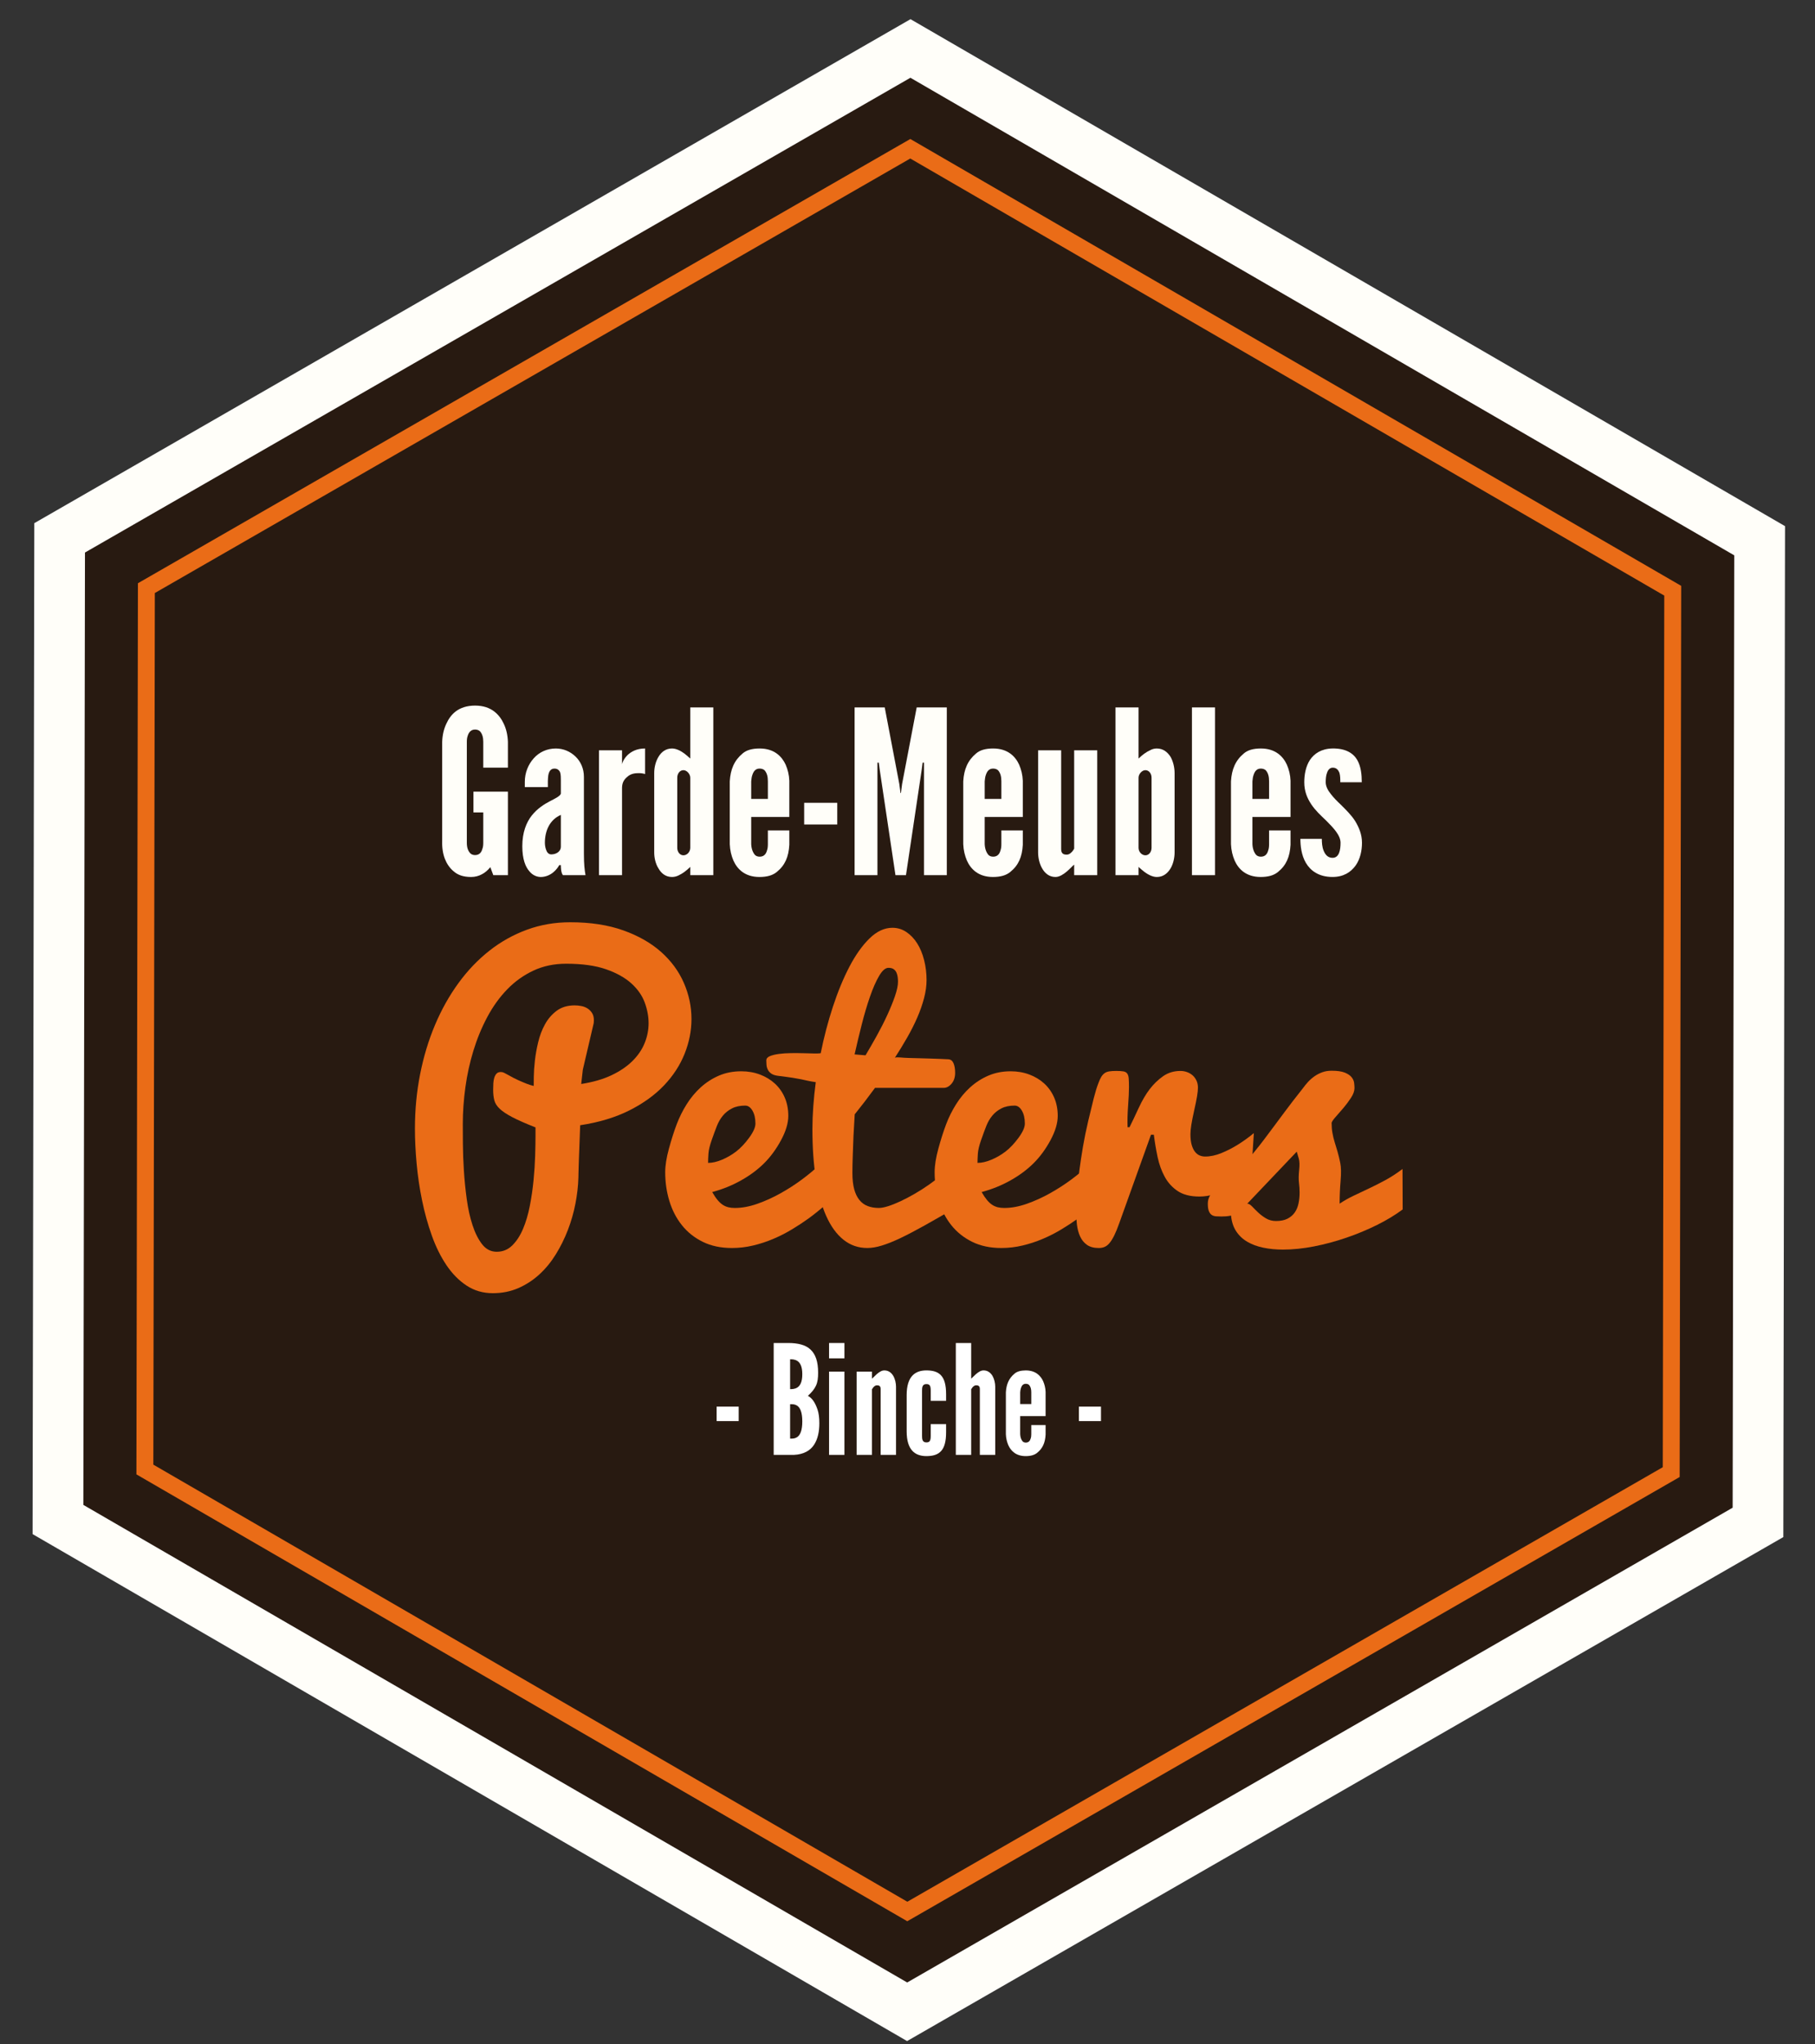
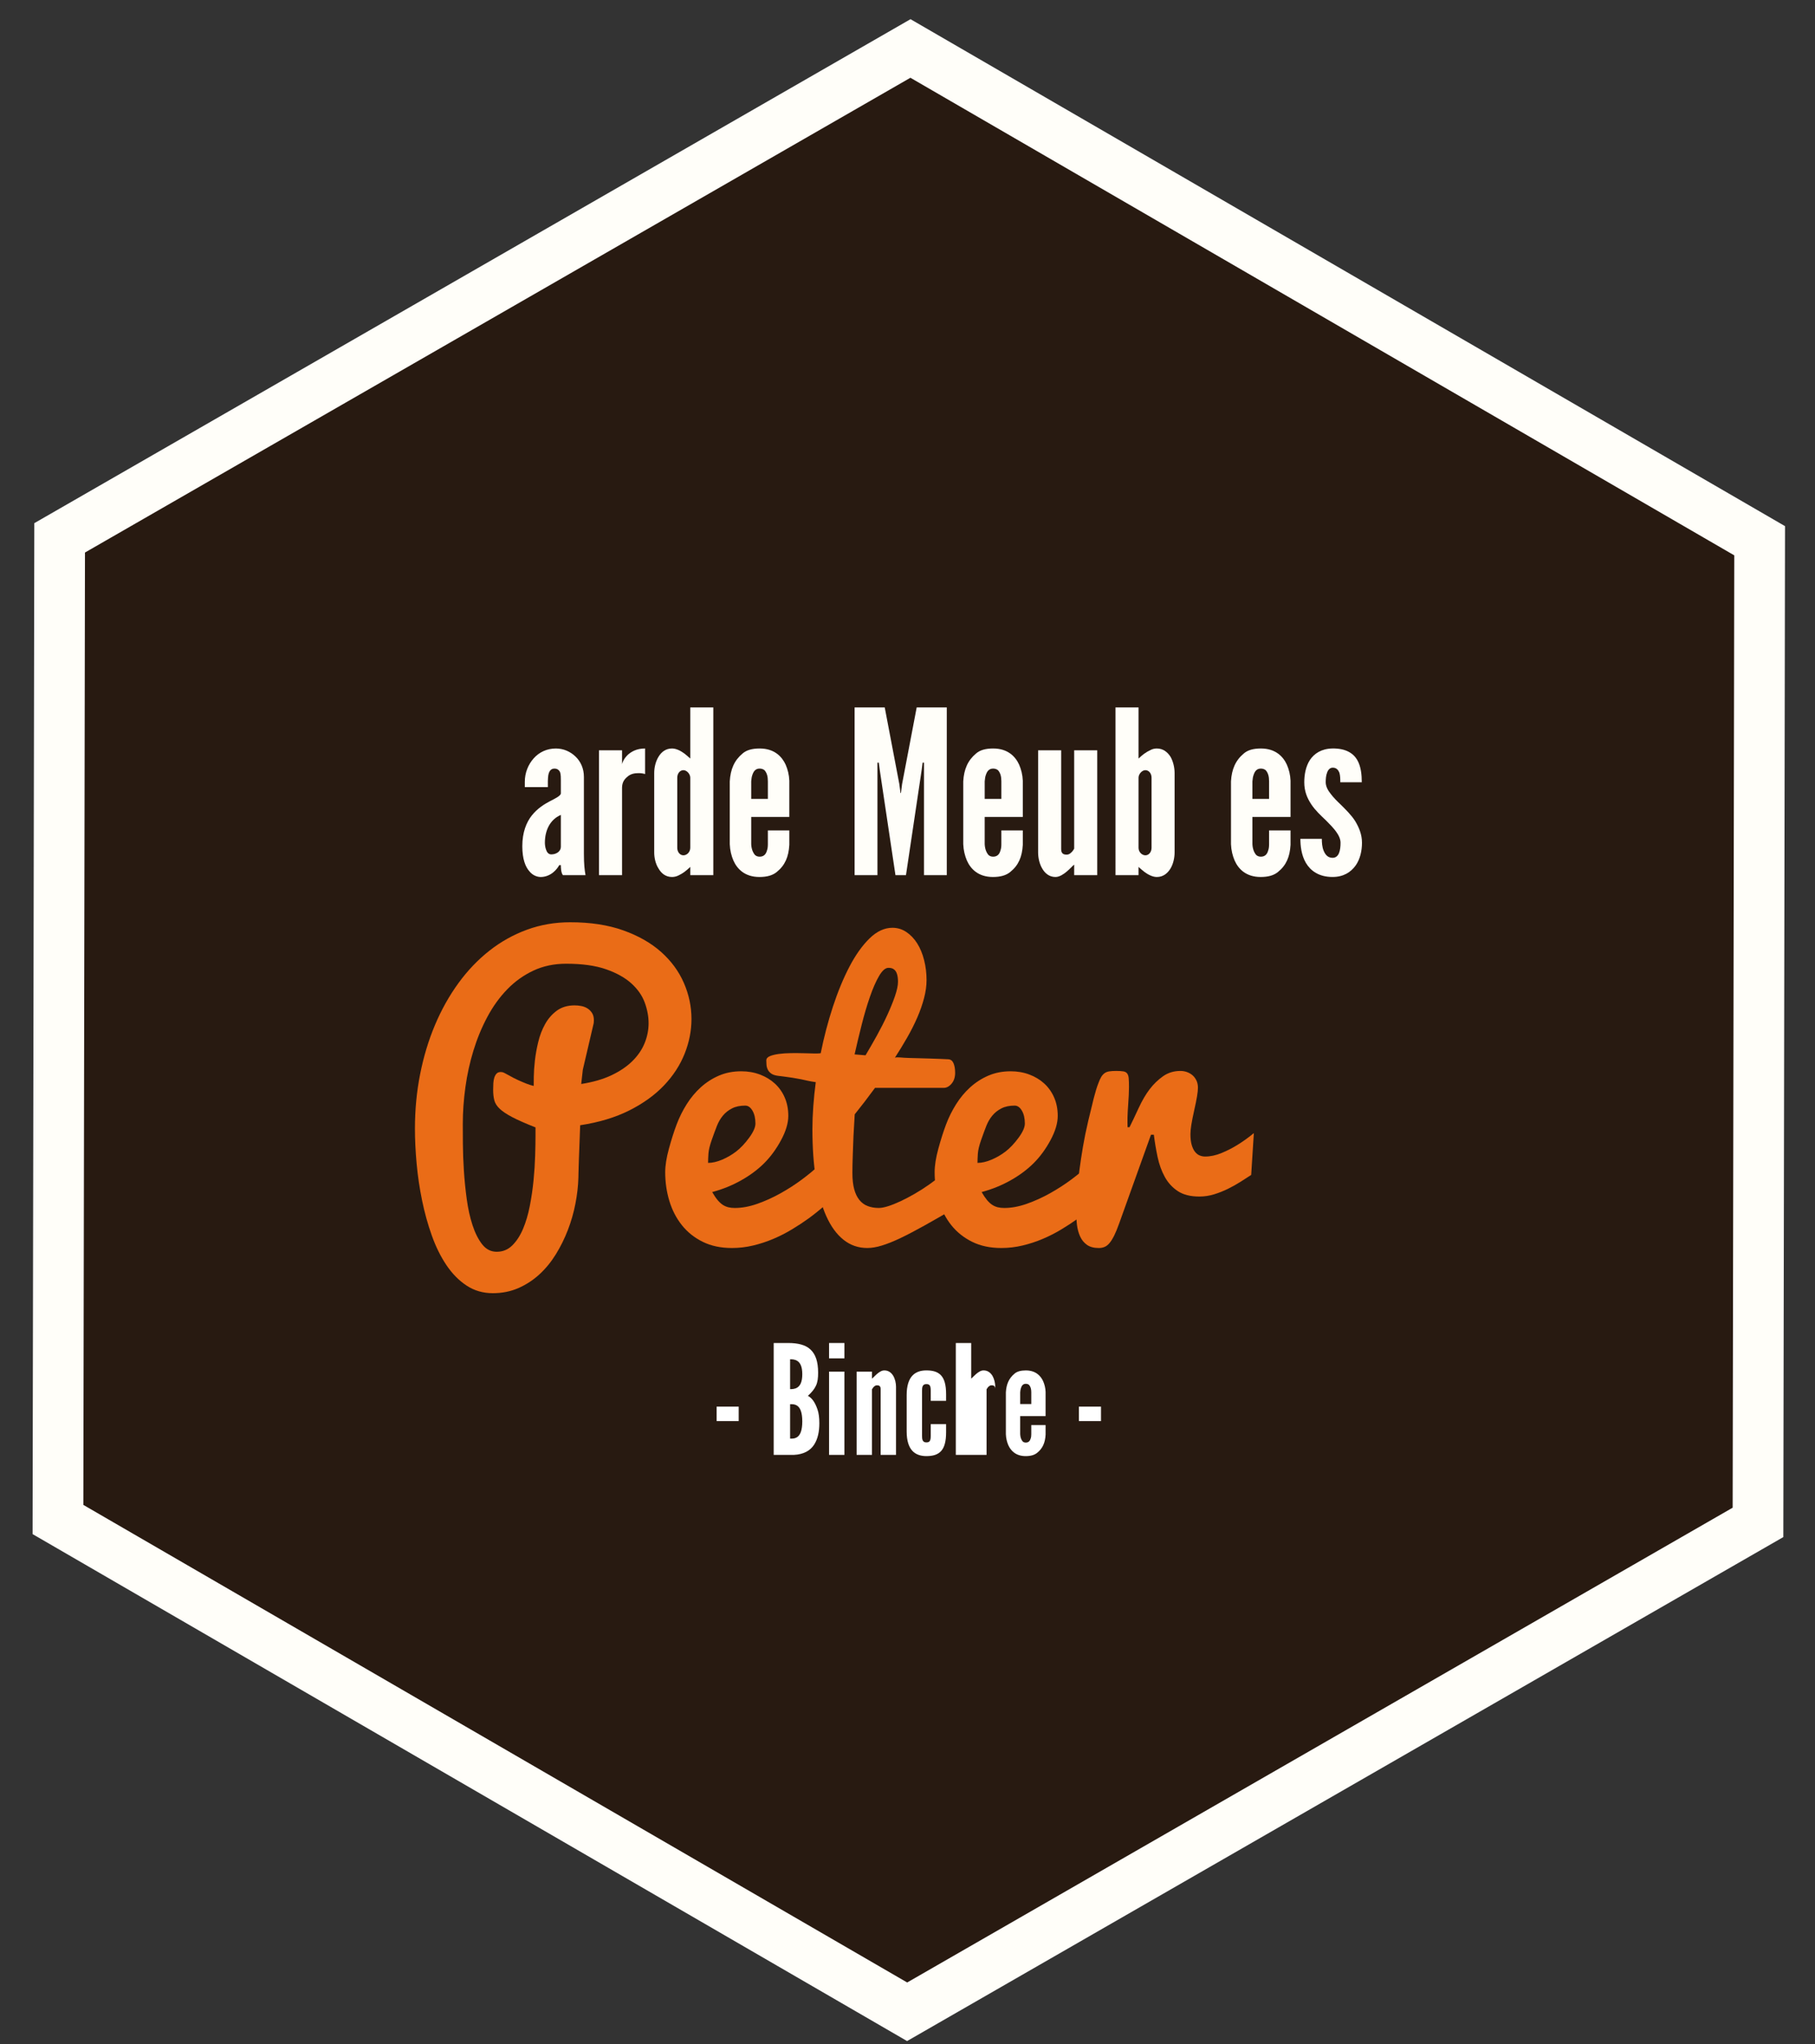
<svg xmlns="http://www.w3.org/2000/svg" version="1.1" id="Calque_1" x="0px" y="0px" width="374.876px" height="422.179px" viewBox="-162.124 -182.582 374.876 422.179" enable-background="new -162.124 -182.582 374.876 422.179" xml:space="preserve">
  <rect x="-162.124" y="-182.582" width="374.876" height="422.179" fill="#333333" stroke="none" />
  <polygon fill="#281A11" stroke="#FFFEF9" stroke-width="10.476" stroke-miterlimit="10" points="-150.151,131.213   -149.806,-71.509 25.926,-172.572 201.319,-70.912 200.976,131.81 25.238,232.873 " />
-   <polygon fill="#281A11" stroke="#EA6C17" stroke-width="3.492" stroke-miterlimit="10" points="-132.201,120.888 -131.89,-61.125   25.89,-151.864 183.367,-60.59 183.055,121.426 25.273,212.165 " />
  <g>
    <g>
-       <path fill="#FFFEF9" d="M-62.309-24.048v-5.327c0-0.943-0.189-1.603-0.66-2.167c-0.236-0.237-0.613-0.378-1.038-0.378    c-0.896,0-1.32,0.66-1.508,1.273c-0.142,0.377-0.188,0.801-0.188,1.272v20.833c0,0.988,0.235,1.648,0.707,2.168    c0.235,0.235,0.567,0.377,0.99,0.377c0.896,0,1.321-0.566,1.509-1.274c0.142-0.329,0.189-0.754,0.189-1.271v-6.268h-2.028V-19.1    h7.117v17.249h-3.017l-0.613-1.65c-0.943,1.178-2.31,2.027-3.96,2.027s-2.781-0.425-3.63-1.179c-0.848-0.707-1.414-1.6-1.79-2.545    c-0.424-1.085-0.613-2.358-0.565-3.771v-20.408c0.047-1.366,0.33-2.64,0.849-3.722c0.425-0.943,1.037-1.886,1.98-2.592    c0.942-0.707,2.263-1.179,3.96-1.179c1.698,0,2.97,0.472,3.911,1.179c0.943,0.706,1.603,1.649,2.027,2.592    c0.519,1.084,0.801,2.358,0.849,3.722v5.327h-5.089V-24.048z" />
      <path fill="#FFFEF9" d="M-46.283-21.504c0-0.424,0-1.084-0.141-1.556c-0.189-0.47-0.565-0.8-1.178-0.8    c-0.8,0-1.13,0.614-1.273,1.368c-0.047,0.376-0.093,0.801-0.093,1.226c0,0.424,0,0.849,0,1.226h-4.76v-1.084    c0-1.886,0.706-3.582,1.838-4.855c1.131-1.272,2.732-2.028,4.571-2.028c1.556,0,2.971,0.615,4.052,1.651    c1.085,1.037,1.745,2.498,1.745,4.195v15.833c0,2.311,0.142,3.347,0.33,4.478h-4.665c-0.425-0.519-0.425-1.745-0.425-2.075h-0.33    c-0.235,0.425-0.66,1.039-1.32,1.557c-0.66,0.519-1.556,0.896-2.497,0.896c-0.612,0-1.603-0.235-2.356-1.179    c-0.8-0.896-1.46-2.499-1.46-5.185c0-2.873,0.849-4.948,1.979-6.362c1.13-1.414,2.546-2.309,3.723-2.921    c1.177-0.613,2.074-1.037,2.261-1.554V-21.504z M-46.283-14.293c-2.31,0.989-3.298,3.298-3.298,5.75    c0,0.329,0.047,0.895,0.235,1.414c0.188,0.565,0.519,0.99,1.085,0.99c1.084,0,1.98-0.66,1.98-1.557v-6.597H-46.283z" />
      <path fill="#FFFEF9" d="M-28.887-22.73c-0.424-0.142-0.896-0.189-1.32-0.189c-0.754,0-1.65,0.094-2.402,0.801    c-0.896,0.755-1.037,1.557-1.037,2.358v17.909h-4.762v-25.781h4.762v2.875c0.046-0.331,0.376-1.13,1.129-1.886    c0.754-0.708,1.886-1.368,3.63-1.368V-22.73z" />
      <path fill="#FFFEF9" d="M-14.793-1.851h-4.759v-1.698c-0.801,0.755-1.508,1.321-2.404,1.744c-0.472,0.237-0.943,0.331-1.366,0.331    c-1.321,0-2.217-0.754-2.782-1.744c-0.613-0.943-0.896-2.215-0.896-3.3v-16.447c0-1.084,0.283-2.358,0.896-3.347    c0.565-0.943,1.461-1.699,2.782-1.699c0.895,0,1.837,0.519,2.545,1.037c0.424,0.331,0.801,0.662,1.225,1.038v-10.556h4.759V-1.851    z M-19.553-21.976c0-0.754-0.707-1.555-1.415-1.555c-0.706,0-1.272,0.659-1.272,1.555v14.469c0,0.895,0.566,1.555,1.272,1.555    c0.708,0,1.415-0.661,1.415-1.555V-21.976z" />
      <path fill="#FFFEF9" d="M0.906-11.089v2.97C0.764-5.62,0.01-3.878-1.686-2.511c-0.849,0.706-2.026,1.037-3.581,1.037    c-3.064,0-4.62-1.697-5.375-3.394c-0.424-0.989-0.707-2.121-0.754-3.392v-12.96c0.141-2.498,0.942-4.336,2.64-5.75    c0.801-0.707,1.98-1.039,3.534-1.039c3.063,0,4.618,1.699,5.373,3.347c0.424,0.991,0.706,2.075,0.754,3.301v7.494h-7.872v5.608    c0.048,0.989,0.33,1.696,0.755,2.215c0.235,0.235,0.565,0.377,0.989,0.377c0.896,0,1.32-0.565,1.509-1.272    c0.142-0.377,0.188-0.801,0.188-1.319v-2.829h4.43V-11.089z M-6.966-17.594h3.441v-3.631c0-0.989-0.188-1.696-0.66-2.26    c-0.236-0.235-0.613-0.377-1.038-0.377c-0.895,0-1.272,0.614-1.508,1.319c-0.142,0.379-0.188,0.8-0.236,1.318V-17.594z" />
-       <path fill="#FFFEF9" d="M3.972-16.793h6.833v4.478H3.972V-16.793z" />
      <path fill="#FFFEF9" d="M22.827-1.851l-3.252-21.776l-0.188-1.461h-0.283v23.237H14.39v-34.641h6.221l3.017,15.835l0.236,1.84    h0.094l0.236-1.84l3.018-15.835h6.22v34.641h-4.713v-23.237h-0.283l-0.188,1.461l-3.25,21.776H22.827z" />
      <path fill="#FFFEF9" d="M49.129-11.089v2.97c-0.138,2.499-0.893,4.241-2.59,5.608c-0.848,0.706-2.024,1.037-3.581,1.037    c-3.065,0-4.618-1.697-5.374-3.394c-0.423-0.989-0.705-2.121-0.756-3.392v-12.96c0.144-2.498,0.945-4.336,2.641-5.75    c0.802-0.707,1.982-1.039,3.536-1.039c3.062,0,4.619,1.699,5.371,3.347c0.422,0.991,0.706,2.075,0.753,3.301v7.494h-7.871v5.608    c0.048,0.989,0.332,1.696,0.756,2.215c0.234,0.235,0.563,0.377,0.99,0.377c0.895,0,1.319-0.565,1.507-1.272    c0.14-0.377,0.188-0.801,0.188-1.319v-2.829h4.43V-11.089z M41.258-17.594h3.443v-3.631c0-0.989-0.186-1.696-0.658-2.26    c-0.237-0.235-0.616-0.377-1.038-0.377c-0.898,0-1.273,0.614-1.509,1.319c-0.14,0.379-0.188,0.8-0.237,1.318V-17.594z" />
      <path fill="#FFFEF9" d="M59.738-27.632h4.763v25.781h-4.763V-4.02c-0.094,0.048-0.283,0.235-0.518,0.471    c-0.566,0.566-1.225,1.226-2.073,1.698c-0.426,0.235-0.85,0.377-1.272,0.377c-1.275,0-2.168-0.754-2.735-1.744    c-0.566-0.943-0.849-2.215-0.849-3.3v-21.114h4.761v20.408c0,0.991,0.566,1.131,1.132,1.131c0.52,0,0.801-0.281,1.133-0.612    c0.139-0.142,0.279-0.377,0.422-0.612V-27.632L59.738-27.632z" />
      <path fill="#FFFEF9" d="M68.273-36.491h4.762v10.556c0.801-0.755,1.509-1.319,2.45-1.744c0.423-0.237,0.898-0.331,1.32-0.331    c1.322,0,2.215,0.756,2.827,1.699c0.566,0.989,0.848,2.263,0.848,3.347v16.447c0,1.085-0.282,2.356-0.848,3.3    c-0.615,0.99-1.505,1.744-2.827,1.744c-0.896,0-1.838-0.519-2.544-1.037c-0.425-0.331-0.801-0.66-1.226-1.038v1.698h-4.762    V-36.491z M73.035-7.507c0,0.895,0.708,1.555,1.416,1.555c0.705,0,1.271-0.661,1.271-1.555v-14.469    c0-0.896-0.566-1.555-1.271-1.555c-0.708,0-1.416,0.799-1.416,1.555V-7.507z" />
-       <path fill="#FFFEF9" d="M84.065-1.851v-34.641h4.762v34.641H84.065z" />
      <path fill="#FFFEF9" d="M104.427-11.089v2.97c-0.14,2.499-0.895,4.241-2.592,5.608c-0.844,0.706-2.024,1.037-3.58,1.037    c-3.063,0-4.619-1.697-5.372-3.394c-0.424-0.989-0.708-2.121-0.756-3.392v-12.96c0.142-2.498,0.943-4.336,2.639-5.75    c0.801-0.707,1.982-1.039,3.535-1.039c3.062,0,4.62,1.699,5.371,3.347c0.427,0.991,0.71,2.075,0.755,3.301v7.494h-7.873v5.608    c0.049,0.989,0.332,1.696,0.759,2.215c0.237,0.235,0.562,0.377,0.987,0.377c0.896,0,1.321-0.565,1.507-1.272    c0.143-0.377,0.188-0.801,0.188-1.319v-2.829h4.431V-11.089z M96.554-17.594h3.442v-3.631c0-0.989-0.186-1.696-0.658-2.26    c-0.237-0.235-0.615-0.377-1.038-0.377c-0.897,0-1.272,0.614-1.505,1.319c-0.144,0.379-0.19,0.8-0.241,1.318V-17.594z" />
      <path fill="#FFFEF9" d="M114.705-21.033c0-0.612,0-1.368-0.186-1.98c-0.234-0.565-0.612-1.036-1.367-1.036    c-0.611,0-0.988,0.471-1.177,1.036c-0.235,0.567-0.283,1.368-0.283,1.98c0,0.8,0.422,1.649,1.038,2.402    c0.564,0.754,1.318,1.509,2.072,2.217c0.989,0.989,2.169,2.121,2.972,3.391c0.8,1.32,1.411,2.781,1.411,4.478    c0,1.648-0.377,3.392-1.32,4.712c-0.987,1.366-2.496,2.356-4.758,2.356c-2.875,0-4.572-1.319-5.514-2.92    c-0.944-1.603-1.13-3.583-1.13-4.949h4.428c0,0.707,0.048,1.697,0.379,2.451c0.329,0.802,0.844,1.463,1.838,1.463    c1.365,0,1.648-1.603,1.648-3.111c0-1.557-1.508-3.111-2.967-4.572c-1.132-1.084-2.218-2.075-3.067-3.347    c-0.844-1.273-1.458-2.687-1.458-4.571c0-1.509,0.282-3.253,1.176-4.619c0.899-1.322,2.359-2.311,4.62-2.359    c2.778-0.046,4.334,0.992,5.136,2.359c0.802,1.365,0.945,3.158,0.945,4.619H114.705z" />
    </g>
    <g>
      <path fill="#EA6C17" d="M-44.337,7.875c4.159,0,7.805,0.559,10.938,1.674c3.13,1.117,5.737,2.602,7.818,4.454    c2.08,1.852,3.646,3.98,4.697,6.383c1.051,2.406,1.578,4.896,1.578,7.471c0,2.413-0.471,4.802-1.413,7.167    c-0.941,2.361-2.359,4.542-4.251,6.535c-1.895,1.995-4.284,3.719-7.167,5.171s-6.271,2.474-10.157,3.064    c-0.074,1.797-0.135,3.45-0.184,4.952c-0.024,0.641-0.048,1.281-0.073,1.922c-0.026,0.639-0.044,1.225-0.056,1.754    c-0.012,0.532-0.024,0.993-0.037,1.386c-0.012,0.396-0.017,0.668-0.017,0.815c-0.048,1.722-0.255,3.513-0.613,5.362    c-0.358,1.855-0.876,3.664-1.556,5.43c-0.679,1.765-1.506,3.44-2.483,5.023c-0.976,1.583-2.111,2.971-3.408,4.16    c-1.297,1.188-2.748,2.133-4.354,2.833c-1.606,0.7-3.359,1.047-5.262,1.047c-2.017,0-3.821-0.521-5.406-1.563    c-1.587-1.045-2.976-2.452-4.169-4.222c-1.192-1.769-2.202-3.808-3.025-6.118c-0.825-2.308-1.493-4.723-2.01-7.241    c-0.517-2.517-0.892-5.056-1.127-7.611c-0.233-2.554-0.35-4.965-0.35-7.226c0-3.884,0.358-7.633,1.072-11.243    c0.714-3.614,1.737-6.999,3.069-10.158c1.33-3.157,2.945-6.039,4.841-8.646c1.896-2.606,4.035-4.841,6.413-6.71    c2.377-1.869,4.966-3.311,7.764-4.331C-50.468,8.385-47.493,7.875-44.337,7.875z M-66.536,49.546c0,1.01,0.005,2.371,0.018,4.082    c0.012,1.71,0.08,3.54,0.203,5.486c0.122,1.943,0.319,3.915,0.59,5.909c0.27,1.995,0.669,3.799,1.199,5.412    c0.528,1.616,1.192,2.932,1.992,3.953c0.8,1.022,1.802,1.534,3.006,1.534c1.256,0,2.326-0.438,3.212-1.313    c0.885-0.874,1.623-2.007,2.213-3.4c0.591-1.391,1.059-2.966,1.402-4.728c0.345-1.762,0.603-3.528,0.775-5.303    c0.174-1.773,0.283-3.466,0.332-5.081c0.049-1.613,0.074-2.986,0.074-4.12V50.24c-2.025-0.797-3.616-1.499-4.776-2.104    c-1.159-0.604-2.03-1.184-2.617-1.741c-0.585-0.556-0.957-1.143-1.116-1.758c-0.159-0.619-0.238-1.338-0.238-2.159    c0-0.455,0.012-0.904,0.037-1.345c0.025-0.442,0.093-0.834,0.201-1.175c0.11-0.339,0.269-0.619,0.475-0.835    c0.205-0.217,0.493-0.321,0.858-0.321c0.245,0,0.47,0.05,0.678,0.154c0.208,0.103,0.469,0.242,0.787,0.42    c0.803,0.461,1.535,0.836,2.195,1.132c0.658,0.295,1.218,0.53,1.683,0.71c0.537,0.205,1.023,0.358,1.463,0.46    c0-0.324,0.005-0.965,0.018-1.921c0.012-0.957,0.085-2.053,0.224-3.283c0.136-1.231,0.365-2.518,0.688-3.859    c0.323-1.344,0.793-2.576,1.415-3.694c0.619-1.121,1.424-2.044,2.415-2.778c0.992-0.732,2.219-1.101,3.683-1.101    c0.444,0,0.898,0.044,1.366,0.13c0.468,0.085,0.89,0.249,1.273,0.482c0.379,0.235,0.699,0.549,0.958,0.947    c0.258,0.396,0.388,0.902,0.388,1.521c0,0.174-0.007,0.292-0.02,0.355c-0.012,0.063-0.019,0.145-0.019,0.242l-2.246,9.603    l-0.332,2.954c2.404-0.377,4.477-0.974,6.221-1.793c1.743-0.822,3.184-1.796,4.326-2.917c1.142-1.123,1.989-2.357,2.54-3.701    c0.552-1.347,0.83-2.73,0.83-4.148c0-1.385-0.265-2.802-0.793-4.246c-0.527-1.448-1.444-2.764-2.747-3.951    c-1.302-1.185-3.046-2.163-5.235-2.93c-2.187-0.767-4.94-1.151-8.256-1.151c-2.491,0-4.747,0.476-6.77,1.426    c-2.021,0.947-3.822,2.238-5.399,3.865c-1.579,1.628-2.947,3.526-4.107,5.697c-1.159,2.17-2.114,4.482-2.867,6.938    c-0.753,2.454-1.308,4.982-1.665,7.583C-66.358,44.549-66.536,47.08-66.536,49.546z" />
      <path fill="#EA6C17" d="M-10.948,75.145c-2.296,0-4.308-0.426-6.031-1.277c-1.721-0.85-3.159-1.996-4.305-3.437    c-1.149-1.438-2.011-3.104-2.584-4.993c-0.575-1.891-0.863-3.877-0.863-5.955c0-1.36,0.256-2.98,0.77-4.861    c0.513-1.882,1.046-3.551,1.597-5.007c0.551-1.457,1.242-2.848,2.075-4.171c0.833-1.324,1.806-2.488,2.917-3.496    c1.113-1.007,2.36-1.808,3.744-2.403c1.382-0.594,2.917-0.894,4.606-0.894c1.38,0,2.659,0.221,3.841,0.665    c1.183,0.443,2.211,1.062,3.086,1.86c0.875,0.798,1.559,1.763,2.049,2.892c0.493,1.129,0.739,2.397,0.739,3.795    c0,1.492-0.5,3.167-1.499,5.016c-0.999,1.852-2.163,3.439-3.493,4.762c-1.331,1.326-2.915,2.503-4.751,3.535    c-1.837,1.036-3.828,1.842-5.972,2.418c0.37,0.652,0.735,1.194,1.093,1.627c0.358,0.433,0.723,0.767,1.091,1.011    c0.37,0.239,0.759,0.405,1.167,0.504c0.406,0.096,0.844,0.142,1.314,0.142c1.476,0,3.031-0.286,4.667-0.863    c1.636-0.577,3.229-1.3,4.779-2.167c1.55-0.866,3.014-1.809,4.391-2.83c1.378-1.023,2.546-1.993,3.505-2.906l4.761,4.835    c-2.165,2.306-4.464,4.345-6.9,6.12c-1.058,0.761-2.194,1.506-3.414,2.24c-1.217,0.736-2.496,1.387-3.837,1.956    c-1.341,0.569-2.73,1.026-4.169,1.368C-8.012,74.974-9.472,75.145-10.948,75.145z M-15.875,57.569c0.89,0,1.859-0.224,2.908-0.669    c1.049-0.445,2.025-1.016,2.927-1.711c0.901-0.698,1.784-1.639,2.648-2.813c0.864-1.18,1.297-2.152,1.297-2.923    c0-1.083-0.204-1.973-0.612-2.67c-0.408-0.697-0.906-1.047-1.499-1.047c-1.061,0-1.969,0.19-2.722,0.577    c-0.754,0.385-1.383,0.884-1.89,1.497c-0.505,0.614-0.913,1.311-1.222,2.092c-0.31,0.781-0.666,1.75-1.074,2.906    c-0.407,1.153-0.635,2.104-0.686,2.849C-15.851,56.401-15.875,57.038-15.875,57.569z" />
      <path fill="#EA6C17" d="M35.158,66.877c-2.365,1.378-4.471,2.583-6.317,3.616c-1.851,1.032-3.492,1.895-4.935,2.583    c-1.441,0.689-2.722,1.203-3.843,1.548c-1.12,0.348-2.137,0.52-3.048,0.52c-1.86,0-3.5-0.566-4.919-1.699    c-1.42-1.131-2.606-2.763-3.56-4.889c-0.954-2.128-1.669-4.704-2.146-7.731c-0.476-3.027-0.715-6.434-0.715-10.22    c0-1.477,0.061-3.049,0.182-4.723c0.122-1.671,0.292-3.332,0.511-4.983c-0.744-0.109-1.318-0.213-1.727-0.308    c-0.409-0.096-0.842-0.19-1.3-0.287c-0.459-0.096-1.041-0.198-1.746-0.31c-0.707-0.11-1.727-0.247-3.065-0.411    c-0.594-0.082-1.053-0.239-1.375-0.471c-0.321-0.233-0.556-0.508-0.706-0.822c-0.149-0.317-0.236-0.644-0.261-0.987    c-0.025-0.341-0.037-0.636-0.037-0.884c0-0.389,0.243-0.684,0.723-0.887c0.483-0.205,1.1-0.356,1.856-0.46    c0.754-0.101,1.581-0.159,2.484-0.17c0.902-0.012,1.769-0.005,2.597,0.017c0.827,0.026,1.569,0.044,2.224,0.056    c0.655,0.012,1.107-0.005,1.354-0.055c0.663-3.31,1.503-6.518,2.522-9.622s2.162-5.863,3.425-8.279    c1.265-2.415,2.646-4.354,4.144-5.814c1.499-1.46,3.07-2.189,4.716-2.189c1.058,0,2.024,0.294,2.898,0.885    c0.873,0.59,1.619,1.376,2.237,2.36c0.614,0.982,1.088,2.131,1.418,3.446c0.334,1.314,0.501,2.685,0.501,4.111    c0,1.18-0.174,2.425-0.519,3.736s-0.811,2.648-1.401,4.007c-0.594,1.36-1.289,2.738-2.086,4.132    c-0.801,1.395-1.643,2.78-2.53,4.15c0.221-0.08,0.592-0.095,1.109-0.048c0.516,0.052,1.113,0.084,1.791,0.106    c0.676,0.019,1.409,0.038,2.197,0.058c0.784,0.021,1.548,0.042,2.288,0.066c0.737,0.026,1.426,0.049,2.063,0.074    c0.641,0.025,1.17,0.05,1.589,0.073c0.491,0.029,0.849,0.304,1.071,0.824c0.219,0.52,0.331,1.178,0.331,1.97    c0,0.917-0.247,1.668-0.739,2.246c-0.491,0.576-1.035,0.866-1.625,0.866H18.602c-0.718,0.982-1.44,1.947-2.168,2.894    c-0.729,0.948-1.402,1.804-2.021,2.566c-0.1,1.526-0.185,3.025-0.258,4.5c-0.025,0.642-0.048,1.299-0.074,1.976    c-0.024,0.677-0.048,1.345-0.073,2.01c-0.026,0.664-0.043,1.303-0.056,1.92c-0.012,0.616-0.019,1.181-0.019,1.696    c0,1.33,0.124,2.449,0.37,3.359c0.248,0.91,0.606,1.653,1.076,2.232c0.47,0.577,1.042,0.998,1.722,1.255    c0.68,0.256,1.438,0.387,2.279,0.387c0.517,0,1.163-0.121,1.939-0.368c0.775-0.246,1.624-0.586,2.547-1.017    c0.922-0.43,1.898-0.941,2.917-1.531c1.023-0.59,2.033-1.234,3.031-1.936c0.996-0.701,1.952-1.438,2.861-2.215    c0.913-0.774,1.736-1.566,2.476-2.378v9.446H35.158z M23.351,20.152c0-0.267-0.02-0.569-0.057-0.9    c-0.037-0.333-0.117-0.643-0.24-0.938c-0.125-0.295-0.315-0.539-0.575-0.734c-0.26-0.196-0.624-0.293-1.093-0.293    c-0.643,0-1.291,0.562-1.946,1.685c-0.654,1.122-1.283,2.558-1.888,4.303c-0.605,1.746-1.173,3.671-1.704,5.771    c-0.532,2.1-1.018,4.14-1.464,6.118c0.37,0.036,0.74,0.068,1.113,0.095c0.369,0.027,0.752,0.06,1.148,0.096    c0.74-1.24,1.512-2.582,2.316-4.029c0.8-1.446,1.524-2.868,2.167-4.266c0.643-1.396,1.173-2.703,1.594-3.92    C23.139,21.927,23.351,20.929,23.351,20.152z" />
      <path fill="#EA6C17" d="M44.698,75.145c-2.298,0-4.309-0.426-6.029-1.277c-1.72-0.85-3.159-1.996-4.309-3.437    c-1.148-1.438-2.007-3.104-2.583-4.993c-0.571-1.891-0.858-3.877-0.858-5.955c0-1.36,0.254-2.98,0.77-4.861    c0.512-1.882,1.045-3.551,1.595-5.007c0.548-1.457,1.242-2.848,2.076-4.171c0.832-1.324,1.802-2.488,2.916-3.496    c1.116-1.007,2.363-1.808,3.745-2.403c1.384-0.594,2.918-0.894,4.606-0.894c1.378,0,2.661,0.221,3.84,0.665    c1.184,0.443,2.213,1.062,3.086,1.86s1.56,1.763,2.049,2.892c0.491,1.129,0.742,2.397,0.742,3.795    c0,1.492-0.501,3.167-1.496,5.016c-0.999,1.854-2.165,3.439-3.495,4.762c-1.335,1.326-2.918,2.503-4.753,3.535    c-1.839,1.036-3.827,1.842-5.974,2.418c0.372,0.652,0.736,1.194,1.095,1.627s0.72,0.767,1.091,1.011    c0.372,0.239,0.762,0.405,1.167,0.504c0.405,0.096,0.844,0.142,1.317,0.142c1.478,0,3.029-0.286,4.668-0.863    c1.635-0.577,3.228-1.3,4.778-2.167c1.548-0.866,3.011-1.809,4.389-2.83c1.377-1.023,2.547-1.993,3.507-2.906l4.762,4.835    c-2.166,2.306-4.465,4.345-6.899,6.12c-1.057,0.761-2.196,1.506-3.414,2.24c-1.218,0.736-2.497,1.387-3.837,1.956    c-1.343,0.569-2.73,1.026-4.17,1.368C47.634,74.974,46.174,75.145,44.698,75.145z M39.77,57.569c0.892,0,1.857-0.224,2.909-0.669    c1.052-0.445,2.025-1.016,2.927-1.711c0.9-0.698,1.782-1.639,2.65-2.813c0.863-1.18,1.296-2.152,1.296-2.923    c0-1.083-0.205-1.973-0.612-2.67c-0.407-0.697-0.909-1.047-1.499-1.047c-1.063,0-1.97,0.19-2.727,0.577    c-0.751,0.385-1.381,0.884-1.885,1.497c-0.508,0.614-0.913,1.311-1.223,2.092c-0.312,0.781-0.669,1.75-1.074,2.906    c-0.406,1.153-0.634,2.104-0.687,2.849C39.798,56.401,39.77,57.038,39.77,57.569z" />
      <path fill="#EA6C17" d="M60.139,67.43c0-1.08,0.061-2.342,0.182-3.781c0.123-1.439,0.29-2.958,0.498-4.557    c0.211-1.597,0.457-3.229,0.74-4.89s0.644-3.43,1.088-5.313c0.443-1.882,0.826-3.45,1.143-4.702c0.321-1.257,0.64-2.289,0.96-3.1    c0.195-0.541,0.395-0.971,0.59-1.291c0.199-0.319,0.423-0.573,0.685-0.757c0.261-0.186,0.576-0.307,0.958-0.369    c0.384-0.061,0.857-0.092,1.42-0.092c0.639,0,1.14,0.031,1.494,0.092c0.358,0.062,0.621,0.208,0.794,0.444    c0.171,0.231,0.278,0.571,0.314,1.013c0.039,0.443,0.056,1.046,0.056,1.809c0,0.909-0.061,2.201-0.185,3.874    c-0.121,1.673-0.159,3.136-0.108,4.391h0.405c0.491-0.982,1.105-2.275,1.845-3.874c0.735-1.6,1.51-2.927,2.322-3.985    c0.811-1.056,1.735-1.949,2.768-2.675c1.034-0.725,2.227-1.086,3.578-1.086c0.468,0,0.925,0.078,1.368,0.238    c0.444,0.16,0.828,0.389,1.163,0.682c0.331,0.297,0.593,0.661,0.791,1.09c0.198,0.432,0.296,0.915,0.296,1.457    c0,0.42-0.061,1.003-0.183,1.753c-0.126,0.752-0.321,1.729-0.594,2.934c-0.269,1.204-0.466,2.196-0.588,2.969    c-0.124,0.774-0.185,1.422-0.185,1.937c0,0.887,0.086,1.623,0.26,2.217c0.169,0.59,0.398,1.062,0.682,1.418    c0.283,0.358,0.605,0.609,0.963,0.757c0.353,0.147,0.729,0.224,1.127,0.224c1.105,0,2.25-0.247,3.43-0.741    c1.18-0.49,2.26-1.044,3.244-1.658c1.157-0.714,2.291-1.526,3.392-2.438L96.3,60.054c-0.638,0.418-1.361,0.887-2.175,1.403    c-0.811,0.517-1.682,1.003-2.601,1.458c-0.924,0.455-1.882,0.837-2.877,1.143c-0.996,0.308-2.012,0.461-3.046,0.461    c-1.845,0-3.332-0.375-4.463-1.125c-1.134-0.751-2.03-1.734-2.694-2.951c-0.666-1.218-1.157-2.582-1.477-4.096    c-0.322-1.514-0.576-3.045-0.773-4.593h-0.59l-6.605,18.411c-0.344,0.96-0.669,1.754-0.979,2.38    c-0.31,0.627-0.621,1.139-0.941,1.531c-0.319,0.396-0.662,0.672-1.03,0.831c-0.373,0.162-0.777,0.241-1.222,0.241    c-1.005,0-1.817-0.214-2.437-0.646c-0.615-0.432-1.087-1.006-1.42-1.733c-0.332-0.726-0.554-1.552-0.665-2.472    C60.193,69.368,60.139,68.416,60.139,67.43z" />
-       <path fill="#EA6C17" d="M90.883,61.217c1.378-1.195,2.499-2.189,3.358-2.984c0.861-0.794,1.72-1.722,2.583-2.781    c0.861-1.056,1.542-1.92,2.046-2.59c0.506-0.67,1.103-1.466,1.791-2.387c0.688-0.92,1.524-2.045,2.51-3.376    c0.985-1.332,2.261-2.993,3.837-4.98c0.319-0.447,0.675-0.883,1.069-1.306c0.393-0.423,0.83-0.801,1.31-1.136    c0.481-0.336,1.01-0.61,1.586-0.822c0.58-0.211,1.225-0.317,1.938-0.317c1.184,0,2.093,0.13,2.733,0.393    c0.638,0.261,1.104,0.578,1.402,0.951c0.295,0.374,0.468,0.766,0.516,1.175c0.05,0.411,0.074,0.764,0.074,1.062    c0,0.597-0.235,1.255-0.702,1.978c-0.466,0.719-0.982,1.417-1.548,2.086c-0.566,0.67-1.101,1.289-1.606,1.849    c-0.504,0.561-0.794,0.977-0.869,1.25c0,0.77,0.056,1.473,0.171,2.107c0.112,0.633,0.263,1.255,0.45,1.864    c0.19,0.61,0.384,1.255,0.585,1.938c0.199,0.684,0.394,1.475,0.576,2.367c0.186,0.897,0.209,2.128,0.075,3.693    c-0.136,1.567-0.204,3.145-0.204,4.737c0.888-0.596,1.839-1.136,2.861-1.623c1.021-0.484,2.084-0.988,3.191-1.511    c1.105-0.521,2.245-1.099,3.414-1.732c1.166-0.633,2.344-1.4,3.525-2.293l0.035,8.354c-1.528,1.137-3.291,2.208-5.296,3.203    c-2.003,0.994-4.11,1.875-6.326,2.632c-2.211,0.761-4.44,1.359-6.689,1.798c-2.252,0.44-4.386,0.658-6.406,0.658    c-1.449,0-2.802-0.129-4.058-0.39c-1.255-0.257-2.355-0.664-3.301-1.216c-0.948-0.552-1.718-1.275-2.309-2.168    c-0.59-0.896-0.944-1.979-1.064-3.248c-0.348,0.075-0.688,0.122-1.018,0.149c-0.329,0.026-0.658,0.037-0.98,0.037    c-0.392,0-0.76-0.014-1.105-0.037c-0.344-0.027-0.64-0.118-0.885-0.281s-0.445-0.422-0.59-0.782    c-0.147-0.362-0.222-0.878-0.222-1.55c0-0.596,0.147-1.149,0.443-1.66c0.294-0.508,0.639-0.962,1.034-1.359    c0.392-0.399,0.784-0.747,1.18-1.045C90.391,61.625,90.688,61.391,90.883,61.217z M95.49,65.989c0.295,0,0.619,0.186,0.98,0.56    c0.354,0.372,0.765,0.785,1.234,1.232c0.468,0.446,1.009,0.857,1.625,1.231c0.616,0.372,1.315,0.56,2.103,0.56    c0.959,0,1.753-0.164,2.381-0.485c0.626-0.326,1.125-0.755,1.493-1.29c0.368-0.533,0.624-1.155,0.771-1.861    c0.149-0.708,0.222-1.447,0.222-2.22c0-0.672-0.039-1.356-0.129-2.053c-0.086-0.696-0.07-1.562,0.036-2.592    c0.113-1.033,0.086-1.828-0.071-2.388c-0.16-0.557-0.303-1.038-0.426-1.434L95.49,65.989z" />
    </g>
    <g>
      <path fill="#FFFFFF" d="M-14.11,107.905h4.557v2.986h-4.557V107.905z" />
      <path fill="#FFFFFF" d="M-2.325,117.87V94.763h2.986c2.011,0,3.584,0.376,4.621,1.351c1.038,0.974,1.571,2.482,1.571,4.777    c0,1.099-0.094,1.918-0.44,2.674c-0.346,0.753-0.88,1.382-1.666,2.107c0.849,0.471,1.478,1.351,1.98,2.829    c0.251,0.723,0.377,1.667,0.377,2.831c0,1.727-0.314,3.268-1.1,4.463c-0.786,1.193-2.14,1.979-4.151,2.074H-2.325z M1.069,104.29    c0.283,0,0.942,0.03,1.509-0.346c0.565-0.377,1.005-1.132,1.005-2.735c0-1.603-0.44-2.357-1.005-2.733    C2.012,98.098,1.35,98.13,1.069,98.13V104.29z M1.069,114.507c0.283,0,0.942,0.063,1.509-0.347    c0.565-0.407,1.005-1.319,1.005-3.207c0-1.885-0.44-2.796-1.005-3.206c-0.566-0.408-1.228-0.344-1.509-0.344V114.507z" />
      <path fill="#FFFFFF" d="M9.113,94.763h3.174v3.173H9.113V94.763z M9.113,117.87v-17.197h3.174v17.197H9.113z" />
      <path fill="#FFFFFF" d="M17.978,117.87h-3.174v-17.197h3.174v1.448c0.063-0.033,0.188-0.157,0.377-0.348    c0.345-0.345,0.817-0.816,1.382-1.129c0.282-0.159,0.534-0.22,0.817-0.22c0.849,0,1.446,0.501,1.823,1.13    c0.376,0.66,0.565,1.509,0.565,2.232v14.083h-3.176v-13.612c0-0.661-0.377-0.754-0.754-0.754c-0.346,0-0.534,0.188-0.754,0.41    c-0.094,0.124-0.188,0.251-0.283,0.407v13.55H17.978z" />
      <path fill="#FFFFFF" d="M28.317,113.91c0,0.629,0.032,1.383,0.881,1.383c0.722,0,0.913-0.346,0.913-1.383v-2.391h3.175v1.667    c0,1.917-0.346,3.143-1.037,3.898c-0.692,0.754-1.699,1.038-3.051,1.038c-1.132,0-2.17-0.314-2.893-1.102    c-0.723-0.786-1.163-2.074-1.163-3.993v-7.513c0-1.918,0.44-3.207,1.163-3.993c0.723-0.789,1.76-1.1,2.893-1.1    c1.352,0,2.357,0.28,3.051,1.036c0.691,0.754,1.037,1.98,1.037,3.898v1.352h-3.175v-2.075c0-1.037-0.191-1.383-0.913-1.383    c-0.849,0-0.881,0.755-0.881,1.383V113.91z" />
-       <path fill="#FFFFFF" d="M38.467,117.87h-3.173V94.763h3.173v7.356c0.063-0.033,0.189-0.157,0.377-0.348    c0.346-0.345,0.818-0.816,1.385-1.129c0.283-0.159,0.532-0.22,0.815-0.22c0.849,0,1.445,0.501,1.824,1.13    c0.376,0.659,0.566,1.509,0.566,2.232v14.082h-3.177v-13.612c0-0.661-0.377-0.754-0.755-0.754c-0.345,0-0.534,0.188-0.754,0.407    c-0.093,0.127-0.187,0.254-0.282,0.41v13.551H38.467z" />
+       <path fill="#FFFFFF" d="M38.467,117.87h-3.173V94.763h3.173v7.356c0.063-0.033,0.189-0.157,0.377-0.348    c0.346-0.345,0.818-0.816,1.385-1.129c0.283-0.159,0.532-0.22,0.815-0.22c0.849,0,1.445,0.501,1.824,1.13    c0.376,0.659,0.566,1.509,0.566,2.232v14.082v-13.612c0-0.661-0.377-0.754-0.755-0.754c-0.345,0-0.534,0.188-0.754,0.407    c-0.093,0.127-0.187,0.254-0.282,0.41v13.551H38.467z" />
      <path fill="#FFFFFF" d="M53.838,111.71v1.979c-0.095,1.666-0.598,2.829-1.729,3.741c-0.565,0.472-1.352,0.693-2.389,0.693    c-2.042,0-3.081-1.133-3.585-2.263c-0.283-0.66-0.471-1.415-0.502-2.263v-8.646c0.094-1.667,0.628-2.892,1.76-3.836    c0.533-0.471,1.319-0.69,2.359-0.69c2.043,0,3.08,1.13,3.581,2.232c0.283,0.66,0.474,1.382,0.504,2.201v4.998h-5.251v3.743    c0.03,0.661,0.222,1.131,0.503,1.477c0.158,0.157,0.376,0.252,0.659,0.252c0.597,0,0.88-0.378,1.007-0.849    c0.095-0.253,0.126-0.536,0.126-0.88v-1.886h2.956V111.71z M48.587,107.371h2.295v-2.422c0-0.659-0.126-1.131-0.44-1.509    c-0.156-0.157-0.409-0.25-0.692-0.25c-0.596,0-0.849,0.407-1.005,0.88c-0.094,0.25-0.127,0.533-0.157,0.879V107.371z" />
      <path fill="#FFFFFF" d="M60.717,107.905h4.56v2.986h-4.56V107.905z" />
    </g>
  </g>
</svg>